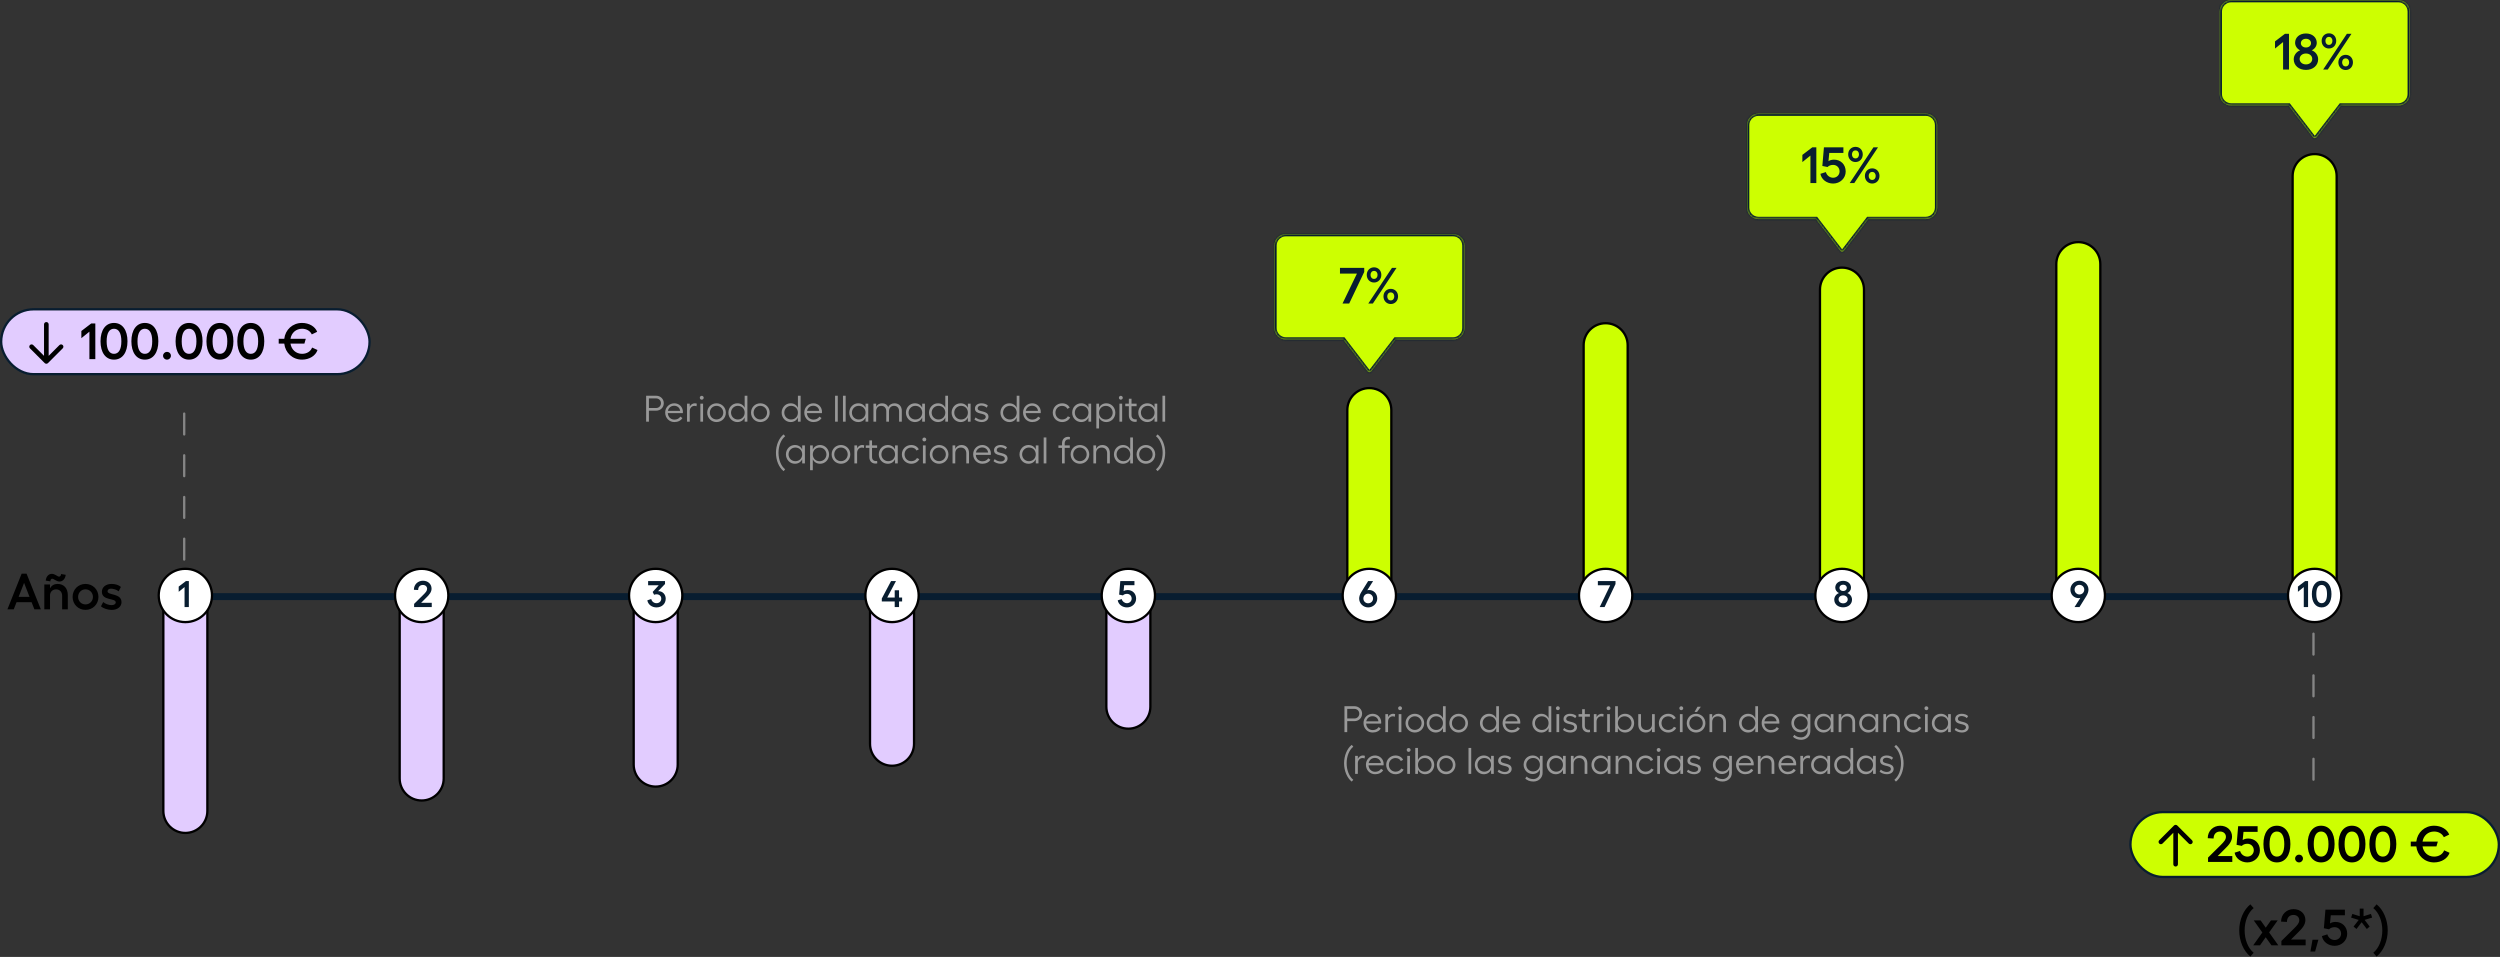
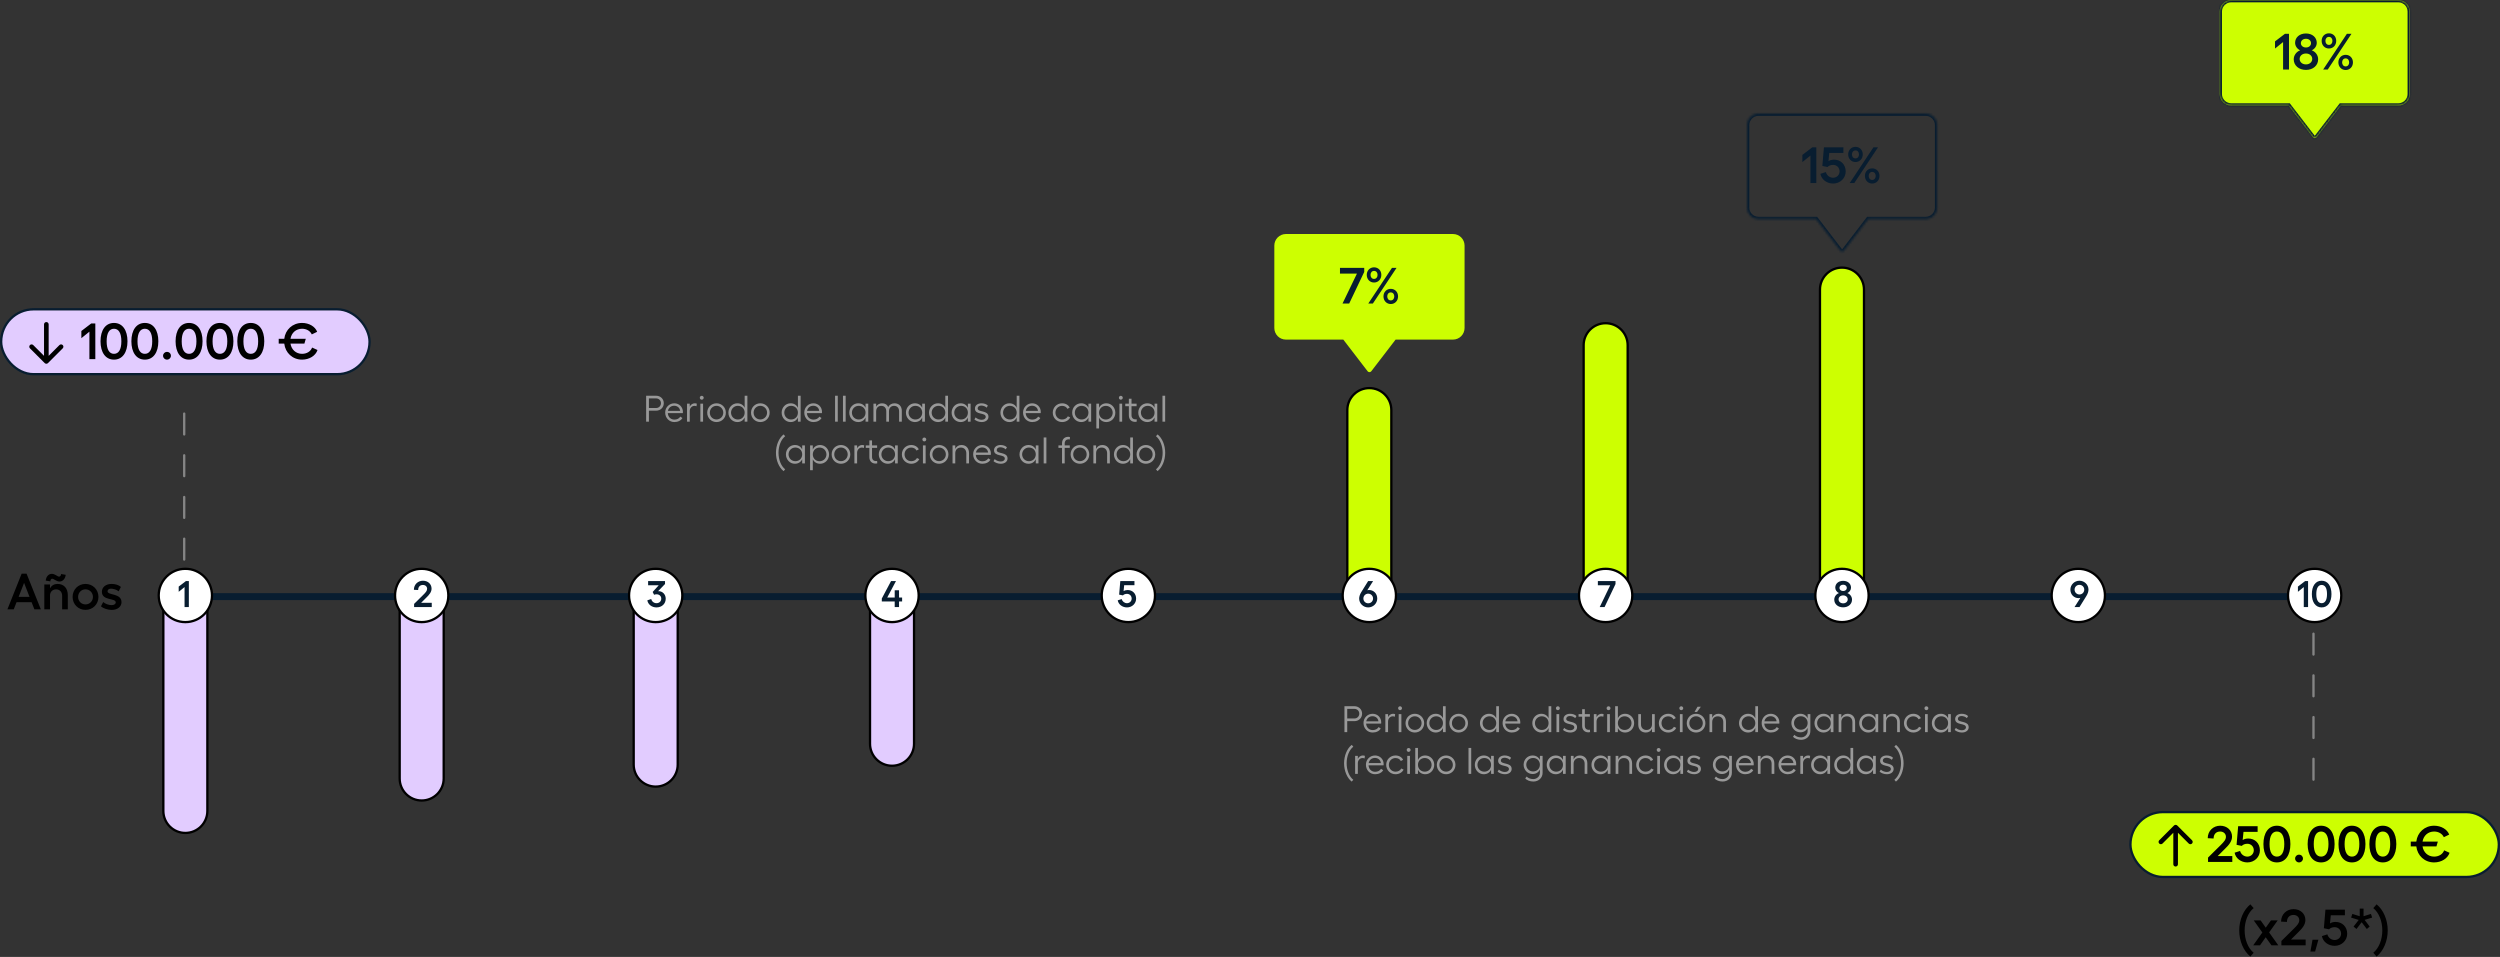
<svg xmlns="http://www.w3.org/2000/svg" width="1079" height="413" viewBox="0 0 1079 413" fill="none">
  <rect x="0" y="0" width="1079" height="413" fill="#333333" stroke="none" />
  <line x1="79.5" y1="241.5" x2="79.5" y2="174.5" stroke="#858585" stroke-linecap="round" stroke-dasharray="9 9" />
  <line x1="998.5" y1="336.5" x2="998.5" y2="269.5" stroke="#858585" stroke-linecap="round" stroke-dasharray="9 9" />
  <path d="M600.5 256.5L581.5 256.5L581.5 177C581.5 171.753 585.753 167.5 591 167.5C596.247 167.5 600.5 171.753 600.5 177L600.5 256.5Z" fill="#CDFF01" stroke="black" />
  <path d="M804.5 256.5L785.5 256.5L785.5 125C785.5 119.753 789.753 115.5 795 115.5C800.247 115.5 804.5 119.753 804.5 125L804.5 256.5Z" fill="#CDFF01" stroke="black" />
-   <path d="M1008.5 256.5L989.5 256.5L989.5 76C989.5 70.753 993.753 66.5 999 66.5C1004.25 66.5 1008.5 70.753 1008.5 76L1008.5 256.5Z" fill="#CDFF01" stroke="black" />
  <path d="M702.5 256.5L683.5 256.5L683.5 149C683.5 143.753 687.753 139.5 693 139.5C698.247 139.5 702.5 143.753 702.5 149L702.5 256.5Z" fill="#CDFF01" stroke="black" />
-   <path d="M906.5 256.5L887.5 256.5L887.5 114C887.5 108.753 891.753 104.5 897 104.5C902.247 104.5 906.5 108.753 906.5 114L906.5 256.5Z" fill="#CDFF01" stroke="black" />
  <path d="M11.47 247.6L17.63 263H14.836L13.648 259.92H7.136L5.926 263H3.198L9.336 247.6H11.47ZM8.038 257.61H12.746L10.392 251.56L8.038 257.61ZM21.586 252.242V253.892C22.268 252.704 23.39 252.022 24.798 252.022C27.57 252.022 29.264 253.87 29.264 256.862V263H26.822V257.17C26.822 255.476 25.788 254.376 24.204 254.376C22.752 254.376 21.74 255.3 21.586 256.752V263H19.122V252.242H21.586ZM19.738 250.592C19.892 248.832 20.992 247.666 22.356 247.666C23.742 247.666 24.798 248.876 25.48 248.876C25.986 248.876 26.338 248.436 26.36 247.754L28.362 248.084C28.186 249.822 27.042 250.988 25.722 250.988C24.27 250.988 23.302 249.778 22.532 249.778C22.048 249.778 21.718 250.24 21.74 250.922L19.738 250.592ZM36.901 252.022C40.047 252.022 42.489 254.442 42.489 257.632C42.489 260.8 40.047 263.22 36.901 263.22C33.755 263.22 31.334 260.8 31.334 257.632C31.334 254.442 33.755 252.022 36.901 252.022ZM33.711 257.632C33.711 259.458 35.096 260.866 36.901 260.866C38.682 260.866 40.112 259.458 40.112 257.632C40.112 255.784 38.682 254.354 36.901 254.354C35.096 254.354 33.711 255.784 33.711 257.632ZM48.241 263.242C46.503 263.242 44.633 262.626 43.577 261.68L44.545 259.832C45.381 260.624 46.965 261.174 48.175 261.174C49.253 261.174 49.957 260.668 49.957 259.986C49.957 258.006 43.973 259.392 43.973 255.41C43.973 253.408 45.689 252.022 48.153 252.022C49.649 252.022 51.211 252.44 52.179 253.32L51.211 255.212C50.353 254.464 48.813 254.068 47.911 254.068C47.009 254.068 46.415 254.508 46.415 255.212C46.415 257.038 52.443 255.916 52.443 259.898C52.443 261.834 50.705 263.242 48.241 263.242Z" fill="black" />
  <path d="M283.177 176.096C284.361 176.096 285.273 175.184 285.273 174.016C285.273 172.848 284.361 171.952 283.177 171.952H280.073V176.096H283.177ZM278.873 182V170.8H283.177C285.065 170.8 286.489 172.192 286.489 174.016C286.489 175.856 285.065 177.248 283.177 177.248H280.073V182H278.873ZM291.046 182.16C288.854 182.16 287.094 180.416 287.094 178.064C287.094 175.824 288.822 174.064 291.046 174.064C293.126 174.064 294.742 175.664 294.742 177.76C294.742 177.904 294.726 178.176 294.71 178.32H288.23C288.342 180 289.51 181.104 291.078 181.104C292.198 181.104 293.158 180.608 293.606 179.808L294.534 180.416C293.942 181.488 292.63 182.16 291.046 182.16ZM288.278 177.328H293.542C293.43 176.064 292.374 175.12 290.982 175.12C289.606 175.12 288.55 175.984 288.278 177.328ZM296.526 182V174.224H297.694V175.52C298.062 174.656 298.974 174.064 299.822 174.064C300.174 174.064 300.526 174.128 300.75 174.224L300.606 175.36C300.366 175.232 300.03 175.168 299.726 175.168C298.686 175.168 297.694 176.064 297.694 177.392V182H296.526ZM302.276 174.224H303.444V182H302.276V174.224ZM302.036 171.664C302.036 171.216 302.404 170.832 302.868 170.832C303.316 170.832 303.716 171.216 303.716 171.664C303.716 172.128 303.316 172.512 302.868 172.512C302.404 172.512 302.036 172.128 302.036 171.664ZM309.251 174.064C311.507 174.064 313.283 175.824 313.283 178.112C313.283 180.4 311.507 182.16 309.251 182.16C306.995 182.16 305.235 180.4 305.235 178.112C305.235 175.824 306.995 174.064 309.251 174.064ZM306.355 178.112C306.355 179.76 307.619 181.04 309.251 181.04C310.851 181.04 312.163 179.76 312.163 178.112C312.163 176.448 310.851 175.152 309.251 175.152C307.619 175.152 306.355 176.448 306.355 178.112ZM318.455 181.056C320.151 181.056 321.399 179.808 321.399 178.096C321.399 176.4 320.151 175.152 318.455 175.152C316.807 175.152 315.511 176.464 315.511 178.096C315.511 179.76 316.807 181.056 318.455 181.056ZM314.375 178.096C314.375 175.84 316.087 174.064 318.231 174.064C319.719 174.064 320.839 174.784 321.399 176.016V170.8H322.567V182H321.399V180.192C320.839 181.424 319.719 182.16 318.231 182.16C316.087 182.16 314.375 180.352 314.375 178.096ZM328.157 174.064C330.413 174.064 332.189 175.824 332.189 178.112C332.189 180.4 330.413 182.16 328.157 182.16C325.901 182.16 324.141 180.4 324.141 178.112C324.141 175.824 325.901 174.064 328.157 174.064ZM325.261 178.112C325.261 179.76 326.525 181.04 328.157 181.04C329.757 181.04 331.069 179.76 331.069 178.112C331.069 176.448 329.757 175.152 328.157 175.152C326.525 175.152 325.261 176.448 325.261 178.112ZM341.439 181.056C343.135 181.056 344.383 179.808 344.383 178.096C344.383 176.4 343.135 175.152 341.439 175.152C339.791 175.152 338.495 176.464 338.495 178.096C338.495 179.76 339.791 181.056 341.439 181.056ZM337.359 178.096C337.359 175.84 339.071 174.064 341.215 174.064C342.703 174.064 343.823 174.784 344.383 176.016V170.8H345.551V182H344.383V180.192C343.823 181.424 342.703 182.16 341.215 182.16C339.071 182.16 337.359 180.352 337.359 178.096ZM351.077 182.16C348.885 182.16 347.125 180.416 347.125 178.064C347.125 175.824 348.853 174.064 351.077 174.064C353.157 174.064 354.773 175.664 354.773 177.76C354.773 177.904 354.757 178.176 354.741 178.32H348.261C348.373 180 349.541 181.104 351.109 181.104C352.229 181.104 353.189 180.608 353.637 179.808L354.565 180.416C353.973 181.488 352.661 182.16 351.077 182.16ZM348.309 177.328H353.573C353.461 176.064 352.405 175.12 351.013 175.12C349.637 175.12 348.581 175.984 348.309 177.328ZM361.585 170.8V182H360.417V170.8H361.585ZM364.991 170.8V182H363.823V170.8H364.991ZM374.739 174.224V182H373.571V180.192C373.011 181.424 371.891 182.16 370.403 182.16C368.259 182.16 366.547 180.352 366.547 178.096C366.547 175.84 368.259 174.064 370.403 174.064C371.891 174.064 373.011 174.784 373.571 176.016V174.224H374.739ZM367.683 178.096C367.683 179.76 368.979 181.056 370.627 181.056C372.323 181.056 373.571 179.808 373.571 178.096C373.571 176.4 372.323 175.152 370.627 175.152C368.979 175.152 367.683 176.464 367.683 178.096ZM389.219 177.344V182H388.051V177.552C388.051 176.064 387.235 175.168 385.875 175.168C384.819 175.168 383.683 175.824 383.683 177.552V182H382.515V177.552C382.515 176.064 381.699 175.168 380.339 175.168C379.315 175.168 378.147 175.792 378.147 177.552V182H376.979V174.224H378.147V175.568C378.691 174.48 379.731 174.064 380.691 174.064C382.003 174.064 382.915 174.624 383.363 175.744C383.811 174.656 384.899 174.064 386.051 174.064C387.971 174.064 389.219 175.296 389.219 177.344ZM399.192 174.224V182H398.024V180.192C397.464 181.424 396.344 182.16 394.856 182.16C392.712 182.16 391 180.352 391 178.096C391 175.84 392.712 174.064 394.856 174.064C396.344 174.064 397.464 174.784 398.024 176.016V174.224H399.192ZM392.136 178.096C392.136 179.76 393.432 181.056 395.08 181.056C396.776 181.056 398.024 179.808 398.024 178.096C398.024 176.4 396.776 175.152 395.08 175.152C393.432 175.152 392.136 176.464 392.136 178.096ZM405.049 181.056C406.745 181.056 407.993 179.808 407.993 178.096C407.993 176.4 406.745 175.152 405.049 175.152C403.401 175.152 402.105 176.464 402.105 178.096C402.105 179.76 403.401 181.056 405.049 181.056ZM400.969 178.096C400.969 175.84 402.681 174.064 404.825 174.064C406.313 174.064 407.433 174.784 407.993 176.016V170.8H409.161V182H407.993V180.192C407.433 181.424 406.313 182.16 404.825 182.16C402.681 182.16 400.969 180.352 400.969 178.096ZM418.911 174.224V182H417.743V180.192C417.183 181.424 416.063 182.16 414.575 182.16C412.431 182.16 410.719 180.352 410.719 178.096C410.719 175.84 412.431 174.064 414.575 174.064C416.063 174.064 417.183 174.784 417.743 176.016V174.224H418.911ZM411.855 178.096C411.855 179.76 413.151 181.056 414.799 181.056C416.495 181.056 417.743 179.808 417.743 178.096C417.743 176.4 416.495 175.152 414.799 175.152C413.151 175.152 411.855 176.464 411.855 178.096ZM423.695 182.16C422.527 182.16 421.295 181.712 420.559 181.04L421.087 180.16C421.695 180.768 422.767 181.184 423.679 181.184C424.751 181.184 425.439 180.64 425.439 179.92C425.439 177.904 420.783 179.232 420.783 176.336C420.783 174.976 421.935 174.064 423.631 174.064C424.687 174.064 425.759 174.416 426.367 175.072L425.823 175.952C425.295 175.376 424.287 175.04 423.535 175.04C422.575 175.04 421.951 175.52 421.951 176.256C421.951 178.096 426.623 176.88 426.623 179.888C426.623 181.2 425.439 182.16 423.695 182.16ZM435.861 181.056C437.557 181.056 438.805 179.808 438.805 178.096C438.805 176.4 437.557 175.152 435.861 175.152C434.213 175.152 432.917 176.464 432.917 178.096C432.917 179.76 434.213 181.056 435.861 181.056ZM431.781 178.096C431.781 175.84 433.493 174.064 435.637 174.064C437.125 174.064 438.245 174.784 438.805 176.016V170.8H439.973V182H438.805V180.192C438.245 181.424 437.125 182.16 435.637 182.16C433.493 182.16 431.781 180.352 431.781 178.096ZM445.499 182.16C443.307 182.16 441.547 180.416 441.547 178.064C441.547 175.824 443.275 174.064 445.499 174.064C447.579 174.064 449.195 175.664 449.195 177.76C449.195 177.904 449.179 178.176 449.163 178.32H442.683C442.795 180 443.963 181.104 445.531 181.104C446.651 181.104 447.611 180.608 448.059 179.808L448.987 180.416C448.395 181.488 447.083 182.16 445.499 182.16ZM442.731 177.328H447.995C447.883 176.064 446.827 175.12 445.435 175.12C444.059 175.12 443.003 175.984 442.731 177.328ZM461.895 180.16C461.287 181.376 459.975 182.16 458.407 182.16C456.151 182.16 454.375 180.4 454.375 178.112C454.375 175.824 456.135 174.064 458.407 174.064C459.895 174.064 461.159 174.8 461.671 175.936L460.679 176.464C460.343 175.68 459.447 175.168 458.407 175.168C456.759 175.168 455.527 176.448 455.527 178.112C455.527 179.76 456.775 181.056 458.407 181.056C459.511 181.056 460.439 180.544 460.887 179.68L461.895 180.16ZM470.942 174.224V182H469.774V180.192C469.214 181.424 468.094 182.16 466.606 182.16C464.462 182.16 462.75 180.352 462.75 178.096C462.75 175.84 464.462 174.064 466.606 174.064C468.094 174.064 469.214 174.784 469.774 176.016V174.224H470.942ZM463.886 178.096C463.886 179.76 465.182 181.056 466.83 181.056C468.526 181.056 469.774 179.808 469.774 178.096C469.774 176.4 468.526 175.152 466.83 175.152C465.182 175.152 463.886 176.464 463.886 178.096ZM477.295 175.168C475.599 175.168 474.351 176.416 474.351 178.128C474.351 179.824 475.599 181.072 477.295 181.072C478.943 181.072 480.239 179.76 480.239 178.128C480.239 176.464 478.943 175.168 477.295 175.168ZM473.183 184.928V174.224H474.351V176.032C474.911 174.8 476.031 174.064 477.519 174.064C479.663 174.064 481.375 175.872 481.375 178.128C481.375 180.384 479.663 182.16 477.519 182.16C476.031 182.16 474.911 181.44 474.351 180.208V184.928H473.183ZM483.151 174.224H484.319V182H483.151V174.224ZM482.911 171.664C482.911 171.216 483.279 170.832 483.743 170.832C484.191 170.832 484.591 171.216 484.591 171.664C484.591 172.128 484.191 172.512 483.743 172.512C483.279 172.512 482.911 172.128 482.911 171.664ZM489.902 182.08C488.334 182.08 487.214 181.072 487.214 179.28V175.312H485.662V174.224H487.214V172.08H488.366V174.224H490.558V175.312H488.366V179.232C488.366 180.368 489.102 181.008 490.046 181.008C490.206 181.008 490.414 180.976 490.558 180.928L490.638 181.952C490.43 182.032 490.158 182.08 489.902 182.08ZM499.473 174.224V182H498.305V180.192C497.745 181.424 496.625 182.16 495.137 182.16C492.993 182.16 491.281 180.352 491.281 178.096C491.281 175.84 492.993 174.064 495.137 174.064C496.625 174.064 497.745 174.784 498.305 176.016V174.224H499.473ZM492.417 178.096C492.417 179.76 493.713 181.056 495.361 181.056C497.057 181.056 498.305 179.808 498.305 178.096C498.305 176.4 497.057 175.152 495.361 175.152C493.713 175.152 492.417 176.464 492.417 178.096ZM502.882 170.8V182H501.714V170.8H502.882ZM338.197 203.344C336.181 201.76 334.901 198.688 334.901 195.424C334.901 192.16 336.181 189.072 338.197 187.488L338.885 188.272C337.109 189.664 336.005 192.464 336.005 195.424C336.005 198.4 337.125 201.184 338.885 202.56L338.197 203.344ZM347.395 192.224V200H346.227V198.192C345.667 199.424 344.547 200.16 343.059 200.16C340.915 200.16 339.203 198.352 339.203 196.096C339.203 193.84 340.915 192.064 343.059 192.064C344.547 192.064 345.667 192.784 346.227 194.016V192.224H347.395ZM340.339 196.096C340.339 197.76 341.635 199.056 343.283 199.056C344.979 199.056 346.227 197.808 346.227 196.096C346.227 194.4 344.979 193.152 343.283 193.152C341.635 193.152 340.339 194.464 340.339 196.096ZM353.748 193.168C352.052 193.168 350.804 194.416 350.804 196.128C350.804 197.824 352.052 199.072 353.748 199.072C355.396 199.072 356.692 197.76 356.692 196.128C356.692 194.464 355.396 193.168 353.748 193.168ZM349.636 202.928V192.224H350.804V194.032C351.364 192.8 352.484 192.064 353.972 192.064C356.116 192.064 357.828 193.872 357.828 196.128C357.828 198.384 356.116 200.16 353.972 200.16C352.484 200.16 351.364 199.44 350.804 198.208V202.928H349.636ZM362.954 192.064C365.21 192.064 366.986 193.824 366.986 196.112C366.986 198.4 365.21 200.16 362.954 200.16C360.698 200.16 358.938 198.4 358.938 196.112C358.938 193.824 360.698 192.064 362.954 192.064ZM360.058 196.112C360.058 197.76 361.322 199.04 362.954 199.04C364.554 199.04 365.866 197.76 365.866 196.112C365.866 194.448 364.554 193.152 362.954 193.152C361.322 193.152 360.058 194.448 360.058 196.112ZM368.761 200V192.224H369.929V193.52C370.297 192.656 371.209 192.064 372.057 192.064C372.409 192.064 372.761 192.128 372.985 192.224L372.841 193.36C372.601 193.232 372.265 193.168 371.961 193.168C370.921 193.168 369.929 194.064 369.929 195.392V200H368.761ZM377.902 200.08C376.334 200.08 375.214 199.072 375.214 197.28V193.312H373.662V192.224H375.214V190.08H376.366V192.224H378.558V193.312H376.366V197.232C376.366 198.368 377.102 199.008 378.046 199.008C378.206 199.008 378.414 198.976 378.558 198.928L378.638 199.952C378.43 200.032 378.158 200.08 377.902 200.08ZM387.473 192.224V200H386.305V198.192C385.745 199.424 384.625 200.16 383.137 200.16C380.993 200.16 379.281 198.352 379.281 196.096C379.281 193.84 380.993 192.064 383.137 192.064C384.625 192.064 385.745 192.784 386.305 194.016V192.224H387.473ZM380.417 196.096C380.417 197.76 381.713 199.056 383.361 199.056C385.057 199.056 386.305 197.808 386.305 196.096C386.305 194.4 385.057 193.152 383.361 193.152C381.713 193.152 380.417 194.464 380.417 196.096ZM396.77 198.16C396.162 199.376 394.85 200.16 393.282 200.16C391.026 200.16 389.25 198.4 389.25 196.112C389.25 193.824 391.01 192.064 393.282 192.064C394.77 192.064 396.034 192.8 396.546 193.936L395.554 194.464C395.218 193.68 394.322 193.168 393.282 193.168C391.634 193.168 390.402 194.448 390.402 196.112C390.402 197.76 391.65 199.056 393.282 199.056C394.386 199.056 395.314 198.544 395.762 197.68L396.77 198.16ZM398.339 192.224H399.507V200H398.339V192.224ZM398.099 189.664C398.099 189.216 398.467 188.832 398.931 188.832C399.379 188.832 399.779 189.216 399.779 189.664C399.779 190.128 399.379 190.512 398.931 190.512C398.467 190.512 398.099 190.128 398.099 189.664ZM405.313 192.064C407.569 192.064 409.345 193.824 409.345 196.112C409.345 198.4 407.569 200.16 405.313 200.16C403.057 200.16 401.297 198.4 401.297 196.112C401.297 193.824 403.057 192.064 405.313 192.064ZM402.417 196.112C402.417 197.76 403.681 199.04 405.313 199.04C406.913 199.04 408.225 197.76 408.225 196.112C408.225 194.448 406.913 193.152 405.313 193.152C403.681 193.152 402.417 194.448 402.417 196.112ZM412.288 192.224V193.744C412.784 192.688 413.728 192.064 414.944 192.064C416.944 192.064 418.224 193.392 418.224 195.52V200H417.056V195.632C417.056 194.144 416.128 193.168 414.704 193.168C413.248 193.168 412.288 194.144 412.288 195.632V200H411.12V192.224H412.288ZM423.968 200.16C421.776 200.16 420.016 198.416 420.016 196.064C420.016 193.824 421.744 192.064 423.968 192.064C426.048 192.064 427.664 193.664 427.664 195.76C427.664 195.904 427.648 196.176 427.632 196.32H421.152C421.264 198 422.432 199.104 424 199.104C425.12 199.104 426.08 198.608 426.528 197.808L427.456 198.416C426.864 199.488 425.552 200.16 423.968 200.16ZM421.2 195.328H426.464C426.352 194.064 425.296 193.12 423.904 193.12C422.528 193.12 421.472 193.984 421.2 195.328ZM431.93 200.16C430.762 200.16 429.53 199.712 428.794 199.04L429.322 198.16C429.93 198.768 431.002 199.184 431.914 199.184C432.986 199.184 433.674 198.64 433.674 197.92C433.674 195.904 429.018 197.232 429.018 194.336C429.018 192.976 430.17 192.064 431.866 192.064C432.922 192.064 433.994 192.416 434.602 193.072L434.058 193.952C433.53 193.376 432.522 193.04 431.77 193.04C430.81 193.04 430.186 193.52 430.186 194.256C430.186 196.096 434.858 194.88 434.858 197.888C434.858 199.2 433.674 200.16 431.93 200.16ZM448.207 192.224V200H447.039V198.192C446.479 199.424 445.359 200.16 443.871 200.16C441.727 200.16 440.015 198.352 440.015 196.096C440.015 193.84 441.727 192.064 443.871 192.064C445.359 192.064 446.479 192.784 447.039 194.016V192.224H448.207ZM441.151 196.096C441.151 197.76 442.447 199.056 444.095 199.056C445.791 199.056 447.039 197.808 447.039 196.096C447.039 194.4 445.791 193.152 444.095 193.152C442.447 193.152 441.151 194.464 441.151 196.096ZM451.616 188.8V200H450.448V188.8H451.616ZM458.37 191.344C458.37 189.552 459.49 188.528 461.058 188.528C461.314 188.528 461.586 188.576 461.794 188.656L461.714 189.68C461.57 189.632 461.362 189.6 461.202 189.6C460.258 189.6 459.522 190.256 459.522 191.376V192.224H461.714V193.312H459.522V200H458.37V193.312H456.818V192.224H458.37V191.344ZM466.094 192.064C468.35 192.064 470.126 193.824 470.126 196.112C470.126 198.4 468.35 200.16 466.094 200.16C463.838 200.16 462.078 198.4 462.078 196.112C462.078 193.824 463.838 192.064 466.094 192.064ZM463.198 196.112C463.198 197.76 464.462 199.04 466.094 199.04C467.694 199.04 469.006 197.76 469.006 196.112C469.006 194.448 467.694 193.152 466.094 193.152C464.462 193.152 463.198 194.448 463.198 196.112ZM473.069 192.224V193.744C473.565 192.688 474.509 192.064 475.725 192.064C477.725 192.064 479.005 193.392 479.005 195.52V200H477.837V195.632C477.837 194.144 476.909 193.168 475.485 193.168C474.029 193.168 473.069 194.144 473.069 195.632V200H471.901V192.224H473.069ZM484.861 199.056C486.557 199.056 487.805 197.808 487.805 196.096C487.805 194.4 486.557 193.152 484.861 193.152C483.213 193.152 481.917 194.464 481.917 196.096C481.917 197.76 483.213 199.056 484.861 199.056ZM480.781 196.096C480.781 193.84 482.493 192.064 484.637 192.064C486.125 192.064 487.245 192.784 487.805 194.016V188.8H488.973V200H487.805V198.192C487.245 199.424 486.125 200.16 484.637 200.16C482.493 200.16 480.781 198.352 480.781 196.096ZM494.563 192.064C496.819 192.064 498.595 193.824 498.595 196.112C498.595 198.4 496.819 200.16 494.563 200.16C492.307 200.16 490.547 198.4 490.547 196.112C490.547 193.824 492.307 192.064 494.563 192.064ZM491.667 196.112C491.667 197.76 492.931 199.04 494.563 199.04C496.163 199.04 497.475 197.76 497.475 196.112C497.475 194.448 496.163 193.152 494.563 193.152C492.931 193.152 491.667 194.448 491.667 196.112ZM498.914 202.56C500.674 201.184 501.794 198.4 501.794 195.424C501.794 192.464 500.69 189.664 498.914 188.272L499.602 187.488C501.618 189.072 502.898 192.16 502.898 195.424C502.898 198.688 501.618 201.76 499.602 203.344L498.914 202.56Z" fill="#999999" />
  <path d="M584.568 310.096C585.752 310.096 586.664 309.184 586.664 308.016C586.664 306.848 585.752 305.952 584.568 305.952H581.464V310.096H584.568ZM580.264 316V304.8H584.568C586.456 304.8 587.88 306.192 587.88 308.016C587.88 309.856 586.456 311.248 584.568 311.248H581.464V316H580.264ZM592.437 316.16C590.245 316.16 588.485 314.416 588.485 312.064C588.485 309.824 590.213 308.064 592.437 308.064C594.517 308.064 596.133 309.664 596.133 311.76C596.133 311.904 596.117 312.176 596.101 312.32H589.621C589.733 314 590.901 315.104 592.469 315.104C593.589 315.104 594.549 314.608 594.997 313.808L595.925 314.416C595.333 315.488 594.021 316.16 592.437 316.16ZM589.669 311.328H594.933C594.821 310.064 593.765 309.12 592.373 309.12C590.997 309.12 589.941 309.984 589.669 311.328ZM597.917 316V308.224H599.085V309.52C599.453 308.656 600.365 308.064 601.213 308.064C601.565 308.064 601.917 308.128 602.141 308.224L601.997 309.36C601.757 309.232 601.421 309.168 601.117 309.168C600.077 309.168 599.085 310.064 599.085 311.392V316H597.917ZM603.667 308.224H604.835V316H603.667V308.224ZM603.427 305.664C603.427 305.216 603.795 304.832 604.259 304.832C604.707 304.832 605.107 305.216 605.107 305.664C605.107 306.128 604.707 306.512 604.259 306.512C603.795 306.512 603.427 306.128 603.427 305.664ZM610.641 308.064C612.897 308.064 614.673 309.824 614.673 312.112C614.673 314.4 612.897 316.16 610.641 316.16C608.385 316.16 606.625 314.4 606.625 312.112C606.625 309.824 608.385 308.064 610.641 308.064ZM607.745 312.112C607.745 313.76 609.009 315.04 610.641 315.04C612.241 315.04 613.553 313.76 613.553 312.112C613.553 310.448 612.241 309.152 610.641 309.152C609.009 309.152 607.745 310.448 607.745 312.112ZM619.845 315.056C621.541 315.056 622.789 313.808 622.789 312.096C622.789 310.4 621.541 309.152 619.845 309.152C618.197 309.152 616.901 310.464 616.901 312.096C616.901 313.76 618.197 315.056 619.845 315.056ZM615.765 312.096C615.765 309.84 617.477 308.064 619.621 308.064C621.109 308.064 622.229 308.784 622.789 310.016V304.8H623.957V316H622.789V314.192C622.229 315.424 621.109 316.16 619.621 316.16C617.477 316.16 615.765 314.352 615.765 312.096ZM629.547 308.064C631.803 308.064 633.579 309.824 633.579 312.112C633.579 314.4 631.803 316.16 629.547 316.16C627.291 316.16 625.531 314.4 625.531 312.112C625.531 309.824 627.291 308.064 629.547 308.064ZM626.651 312.112C626.651 313.76 627.915 315.04 629.547 315.04C631.147 315.04 632.459 313.76 632.459 312.112C632.459 310.448 631.147 309.152 629.547 309.152C627.915 309.152 626.651 310.448 626.651 312.112ZM642.83 315.056C644.526 315.056 645.774 313.808 645.774 312.096C645.774 310.4 644.526 309.152 642.83 309.152C641.182 309.152 639.886 310.464 639.886 312.096C639.886 313.76 641.182 315.056 642.83 315.056ZM638.75 312.096C638.75 309.84 640.462 308.064 642.606 308.064C644.094 308.064 645.214 308.784 645.774 310.016V304.8H646.942V316H645.774V314.192C645.214 315.424 644.094 316.16 642.606 316.16C640.462 316.16 638.75 314.352 638.75 312.096ZM652.468 316.16C650.276 316.16 648.516 314.416 648.516 312.064C648.516 309.824 650.244 308.064 652.468 308.064C654.548 308.064 656.164 309.664 656.164 311.76C656.164 311.904 656.148 312.176 656.132 312.32H649.652C649.764 314 650.932 315.104 652.5 315.104C653.62 315.104 654.58 314.608 655.028 313.808L655.956 314.416C655.364 315.488 654.052 316.16 652.468 316.16ZM649.7 311.328H654.964C654.852 310.064 653.796 309.12 652.404 309.12C651.028 309.12 649.972 309.984 649.7 311.328ZM665.424 315.056C667.12 315.056 668.368 313.808 668.368 312.096C668.368 310.4 667.12 309.152 665.424 309.152C663.776 309.152 662.48 310.464 662.48 312.096C662.48 313.76 663.776 315.056 665.424 315.056ZM661.344 312.096C661.344 309.84 663.056 308.064 665.2 308.064C666.688 308.064 667.808 308.784 668.368 310.016V304.8H669.536V316H668.368V314.192C667.808 315.424 666.688 316.16 665.2 316.16C663.056 316.16 661.344 314.352 661.344 312.096ZM671.776 308.224H672.944V316H671.776V308.224ZM671.536 305.664C671.536 305.216 671.904 304.832 672.368 304.832C672.816 304.832 673.216 305.216 673.216 305.664C673.216 306.128 672.816 306.512 672.368 306.512C671.904 306.512 671.536 306.128 671.536 305.664ZM677.727 316.16C676.559 316.16 675.327 315.712 674.59 315.04L675.118 314.16C675.727 314.768 676.799 315.184 677.711 315.184C678.783 315.184 679.471 314.64 679.471 313.92C679.471 311.904 674.815 313.232 674.815 310.336C674.815 308.976 675.967 308.064 677.663 308.064C678.719 308.064 679.791 308.416 680.399 309.072L679.855 309.952C679.327 309.376 678.319 309.04 677.567 309.04C676.607 309.04 675.983 309.52 675.983 310.256C675.983 312.096 680.655 310.88 680.655 313.888C680.655 315.2 679.471 316.16 677.727 316.16ZM685.542 316.08C683.974 316.08 682.854 315.072 682.854 313.28V309.312H681.302V308.224H682.854V306.08H684.006V308.224H686.198V309.312H684.006V313.232C684.006 314.368 684.742 315.008 685.686 315.008C685.846 315.008 686.054 314.976 686.198 314.928L686.278 315.952C686.07 316.032 685.798 316.08 685.542 316.08ZM687.901 316V308.224H689.069V309.52C689.437 308.656 690.349 308.064 691.197 308.064C691.549 308.064 691.901 308.128 692.125 308.224L691.981 309.36C691.741 309.232 691.405 309.168 691.101 309.168C690.061 309.168 689.069 310.064 689.069 311.392V316H687.901ZM693.651 308.224H694.819V316H693.651V308.224ZM693.411 305.664C693.411 305.216 693.779 304.832 694.243 304.832C694.691 304.832 695.091 305.216 695.091 305.664C695.091 306.128 694.691 306.512 694.243 306.512C693.779 306.512 693.411 306.128 693.411 305.664ZM701.216 315.056C702.864 315.056 704.16 313.76 704.16 312.096C704.16 310.464 702.864 309.152 701.216 309.152C699.52 309.152 698.272 310.4 698.272 312.096C698.272 313.808 699.52 315.056 701.216 315.056ZM697.104 316V304.8H698.272V310.016C698.832 308.784 699.952 308.064 701.44 308.064C703.584 308.064 705.296 309.84 705.296 312.096C705.296 314.352 703.584 316.16 701.44 316.16C699.952 316.16 698.832 315.424 698.272 314.192V316H697.104ZM713.009 316V314.48C712.513 315.536 711.585 316.16 710.353 316.16C708.353 316.16 707.073 314.832 707.073 312.704V308.224H708.241V312.592C708.241 314.08 709.169 315.056 710.593 315.056C712.049 315.056 713.009 314.08 713.009 312.592L713.025 308.224H714.193V316H713.009ZM723.473 314.16C722.865 315.376 721.553 316.16 719.985 316.16C717.729 316.16 715.953 314.4 715.953 312.112C715.953 309.824 717.713 308.064 719.985 308.064C721.473 308.064 722.737 308.8 723.249 309.936L722.257 310.464C721.921 309.68 721.025 309.168 719.985 309.168C718.337 309.168 717.105 310.448 717.105 312.112C717.105 313.76 718.353 315.056 719.985 315.056C721.089 315.056 722.017 314.544 722.465 313.68L723.473 314.16ZM725.042 308.224H726.21V316H725.042V308.224ZM724.802 305.664C724.802 305.216 725.17 304.832 725.634 304.832C726.082 304.832 726.482 305.216 726.482 305.664C726.482 306.128 726.082 306.512 725.634 306.512C725.17 306.512 724.802 306.128 724.802 305.664ZM732.016 308.064C734.272 308.064 736.048 309.824 736.048 312.112C736.048 314.4 734.272 316.16 732.016 316.16C729.76 316.16 728 314.4 728 312.112C728 309.824 729.76 308.064 732.016 308.064ZM729.12 312.112C729.12 313.76 730.384 315.04 732.016 315.04C733.616 315.04 734.928 313.76 734.928 312.112C734.928 310.448 733.616 309.152 732.016 309.152C730.384 309.152 729.12 310.448 729.12 312.112ZM731.36 307.28L732.656 305.024H734.096L732.448 307.28H731.36ZM738.991 308.224V309.744C739.487 308.688 740.431 308.064 741.647 308.064C743.647 308.064 744.927 309.392 744.927 311.52V316H743.759V311.632C743.759 310.144 742.831 309.168 741.407 309.168C739.951 309.168 738.991 310.144 738.991 311.632V316H737.823V308.224H738.991ZM754.642 315.056C756.338 315.056 757.586 313.808 757.586 312.096C757.586 310.4 756.338 309.152 754.642 309.152C752.994 309.152 751.698 310.464 751.698 312.096C751.698 313.76 752.994 315.056 754.642 315.056ZM750.562 312.096C750.562 309.84 752.274 308.064 754.418 308.064C755.906 308.064 757.026 308.784 757.586 310.016V304.8H758.754V316H757.586V314.192C757.026 315.424 755.906 316.16 754.418 316.16C752.274 316.16 750.562 314.352 750.562 312.096ZM764.28 316.16C762.088 316.16 760.328 314.416 760.328 312.064C760.328 309.824 762.056 308.064 764.28 308.064C766.36 308.064 767.976 309.664 767.976 311.76C767.976 311.904 767.96 312.176 767.944 312.32H761.464C761.576 314 762.744 315.104 764.312 315.104C765.432 315.104 766.392 314.608 766.84 313.808L767.768 314.416C767.176 315.488 765.864 316.16 764.28 316.16ZM761.512 311.328H766.776C766.664 310.064 765.608 309.12 764.216 309.12C762.84 309.12 761.784 309.984 761.512 311.328ZM777.364 319.312C775.94 319.312 774.516 318.784 773.86 317.936L774.484 317.152C775.06 317.84 776.148 318.256 777.364 318.256C778.884 318.256 780.18 317.056 780.18 315.552V314.112C779.62 315.344 778.5 316.064 777.012 316.064C774.868 316.064 773.156 314.272 773.156 312.048C773.156 309.808 774.868 308.064 777.012 308.064C778.5 308.064 779.62 308.784 780.18 310V308.224H781.348V315.552C781.348 317.712 779.62 319.312 777.364 319.312ZM774.292 312.048C774.292 313.68 775.588 314.96 777.236 314.96C778.932 314.96 780.18 313.728 780.18 312.048C780.18 310.368 778.932 309.136 777.236 309.136C775.588 309.136 774.292 310.432 774.292 312.048ZM791.317 308.224V316H790.149V314.192C789.589 315.424 788.469 316.16 786.981 316.16C784.837 316.16 783.125 314.352 783.125 312.096C783.125 309.84 784.837 308.064 786.981 308.064C788.469 308.064 789.589 308.784 790.149 310.016V308.224H791.317ZM784.261 312.096C784.261 313.76 785.557 315.056 787.205 315.056C788.901 315.056 790.149 313.808 790.149 312.096C790.149 310.4 788.901 309.152 787.205 309.152C785.557 309.152 784.261 310.464 784.261 312.096ZM794.726 308.224V309.744C795.222 308.688 796.166 308.064 797.382 308.064C799.382 308.064 800.661 309.392 800.661 311.52V316H799.494V311.632C799.494 310.144 798.566 309.168 797.141 309.168C795.686 309.168 794.726 310.144 794.726 311.632V316H793.558V308.224H794.726ZM810.629 308.224V316H809.461V314.192C808.901 315.424 807.781 316.16 806.293 316.16C804.149 316.16 802.437 314.352 802.437 312.096C802.437 309.84 804.149 308.064 806.293 308.064C807.781 308.064 808.901 308.784 809.461 310.016V308.224H810.629ZM803.573 312.096C803.573 313.76 804.869 315.056 806.517 315.056C808.213 315.056 809.461 313.808 809.461 312.096C809.461 310.4 808.213 309.152 806.517 309.152C804.869 309.152 803.573 310.464 803.573 312.096ZM814.038 308.224V309.744C814.534 308.688 815.478 308.064 816.694 308.064C818.694 308.064 819.974 309.392 819.974 311.52V316H818.806V311.632C818.806 310.144 817.878 309.168 816.454 309.168C814.998 309.168 814.038 310.144 814.038 311.632V316H812.87V308.224H814.038ZM829.27 314.16C828.662 315.376 827.35 316.16 825.782 316.16C823.526 316.16 821.75 314.4 821.75 312.112C821.75 309.824 823.51 308.064 825.782 308.064C827.27 308.064 828.534 308.8 829.046 309.936L828.054 310.464C827.718 309.68 826.822 309.168 825.782 309.168C824.134 309.168 822.902 310.448 822.902 312.112C822.902 313.76 824.15 315.056 825.782 315.056C826.886 315.056 827.814 314.544 828.262 313.68L829.27 314.16ZM830.839 308.224H832.007V316H830.839V308.224ZM830.599 305.664C830.599 305.216 830.967 304.832 831.431 304.832C831.879 304.832 832.279 305.216 832.279 305.664C832.279 306.128 831.879 306.512 831.431 306.512C830.967 306.512 830.599 306.128 830.599 305.664ZM841.973 308.224V316H840.805V314.192C840.245 315.424 839.125 316.16 837.637 316.16C835.493 316.16 833.781 314.352 833.781 312.096C833.781 309.84 835.493 308.064 837.637 308.064C839.125 308.064 840.245 308.784 840.805 310.016V308.224H841.973ZM834.917 312.096C834.917 313.76 836.213 315.056 837.861 315.056C839.557 315.056 840.805 313.808 840.805 312.096C840.805 310.4 839.557 309.152 837.861 309.152C836.213 309.152 834.917 310.464 834.917 312.096ZM846.758 316.16C845.59 316.16 844.358 315.712 843.622 315.04L844.15 314.16C844.758 314.768 845.83 315.184 846.742 315.184C847.814 315.184 848.502 314.64 848.502 313.92C848.502 311.904 843.846 313.232 843.846 310.336C843.846 308.976 844.998 308.064 846.694 308.064C847.75 308.064 848.822 308.416 849.43 309.072L848.886 309.952C848.358 309.376 847.35 309.04 846.598 309.04C845.638 309.04 845.014 309.52 845.014 310.256C845.014 312.096 849.686 310.88 849.686 313.888C849.686 315.2 848.502 316.16 846.758 316.16ZM583.4 337.344C581.384 335.76 580.104 332.688 580.104 329.424C580.104 326.16 581.384 323.072 583.4 321.488L584.088 322.272C582.312 323.664 581.208 326.464 581.208 329.424C581.208 332.4 582.328 335.184 584.088 336.56L583.4 337.344ZM584.87 334V326.224H586.038V327.52C586.406 326.656 587.318 326.064 588.166 326.064C588.518 326.064 588.87 326.128 589.094 326.224L588.95 327.36C588.71 327.232 588.374 327.168 588.07 327.168C587.03 327.168 586.038 328.064 586.038 329.392V334H584.87ZM593.483 334.16C591.291 334.16 589.531 332.416 589.531 330.064C589.531 327.824 591.259 326.064 593.483 326.064C595.563 326.064 597.179 327.664 597.179 329.76C597.179 329.904 597.163 330.176 597.147 330.32H590.667C590.779 332 591.947 333.104 593.515 333.104C594.635 333.104 595.595 332.608 596.043 331.808L596.971 332.416C596.379 333.488 595.067 334.16 593.483 334.16ZM590.715 329.328H595.979C595.867 328.064 594.811 327.12 593.419 327.12C592.043 327.12 590.987 327.984 590.715 329.328ZM605.801 332.16C605.193 333.376 603.881 334.16 602.313 334.16C600.057 334.16 598.281 332.4 598.281 330.112C598.281 327.824 600.041 326.064 602.313 326.064C603.801 326.064 605.065 326.8 605.577 327.936L604.585 328.464C604.249 327.68 603.353 327.168 602.313 327.168C600.665 327.168 599.433 328.448 599.433 330.112C599.433 331.76 600.681 333.056 602.313 333.056C603.417 333.056 604.345 332.544 604.793 331.68L605.801 332.16ZM607.37 326.224H608.538V334H607.37V326.224ZM607.13 323.664C607.13 323.216 607.498 322.832 607.962 322.832C608.41 322.832 608.81 323.216 608.81 323.664C608.81 324.128 608.41 324.512 607.962 324.512C607.498 324.512 607.13 324.128 607.13 323.664ZM614.935 333.056C616.583 333.056 617.879 331.76 617.879 330.096C617.879 328.464 616.583 327.152 614.935 327.152C613.239 327.152 611.991 328.4 611.991 330.096C611.991 331.808 613.239 333.056 614.935 333.056ZM610.823 334V322.8H611.991V328.016C612.551 326.784 613.671 326.064 615.159 326.064C617.303 326.064 619.015 327.84 619.015 330.096C619.015 332.352 617.303 334.16 615.159 334.16C613.671 334.16 612.551 333.424 611.991 332.192V334H610.823ZM624.141 326.064C626.397 326.064 628.173 327.824 628.173 330.112C628.173 332.4 626.397 334.16 624.141 334.16C621.885 334.16 620.125 332.4 620.125 330.112C620.125 327.824 621.885 326.064 624.141 326.064ZM621.245 330.112C621.245 331.76 622.509 333.04 624.141 333.04C625.741 333.04 627.053 331.76 627.053 330.112C627.053 328.448 625.741 327.152 624.141 327.152C622.509 327.152 621.245 328.448 621.245 330.112ZM634.976 322.8V334H633.808V322.8H634.976ZM644.723 326.224V334H643.555V332.192C642.995 333.424 641.875 334.16 640.387 334.16C638.243 334.16 636.531 332.352 636.531 330.096C636.531 327.84 638.243 326.064 640.387 326.064C641.875 326.064 642.995 326.784 643.555 328.016V326.224H644.723ZM637.667 330.096C637.667 331.76 638.963 333.056 640.611 333.056C642.307 333.056 643.555 331.808 643.555 330.096C643.555 328.4 642.307 327.152 640.611 327.152C638.963 327.152 637.667 328.464 637.667 330.096ZM649.508 334.16C648.34 334.16 647.108 333.712 646.372 333.04L646.9 332.16C647.508 332.768 648.58 333.184 649.492 333.184C650.564 333.184 651.252 332.64 651.252 331.92C651.252 329.904 646.596 331.232 646.596 328.336C646.596 326.976 647.748 326.064 649.444 326.064C650.5 326.064 651.572 326.416 652.18 327.072L651.636 327.952C651.108 327.376 650.1 327.04 649.348 327.04C648.388 327.04 647.764 327.52 647.764 328.256C647.764 330.096 652.436 328.88 652.436 331.888C652.436 333.2 651.252 334.16 649.508 334.16ZM661.802 337.312C660.378 337.312 658.954 336.784 658.298 335.936L658.922 335.152C659.498 335.84 660.586 336.256 661.802 336.256C663.322 336.256 664.618 335.056 664.618 333.552V332.112C664.058 333.344 662.938 334.064 661.45 334.064C659.306 334.064 657.594 332.272 657.594 330.048C657.594 327.808 659.306 326.064 661.45 326.064C662.938 326.064 664.058 326.784 664.618 328V326.224H665.786V333.552C665.786 335.712 664.058 337.312 661.802 337.312ZM658.73 330.048C658.73 331.68 660.026 332.96 661.674 332.96C663.37 332.96 664.618 331.728 664.618 330.048C664.618 328.368 663.37 327.136 661.674 327.136C660.026 327.136 658.73 328.432 658.73 330.048ZM675.754 326.224V334H674.586V332.192C674.026 333.424 672.906 334.16 671.418 334.16C669.274 334.16 667.562 332.352 667.562 330.096C667.562 327.84 669.274 326.064 671.418 326.064C672.906 326.064 674.026 326.784 674.586 328.016V326.224H675.754ZM668.698 330.096C668.698 331.76 669.994 333.056 671.642 333.056C673.338 333.056 674.586 331.808 674.586 330.096C674.586 328.4 673.338 327.152 671.642 327.152C669.994 327.152 668.698 328.464 668.698 330.096ZM679.163 326.224V327.744C679.659 326.688 680.603 326.064 681.819 326.064C683.819 326.064 685.099 327.392 685.099 329.52V334H683.931V329.632C683.931 328.144 683.003 327.168 681.579 327.168C680.123 327.168 679.163 328.144 679.163 329.632V334H677.995V326.224H679.163ZM695.067 326.224V334H693.899V332.192C693.339 333.424 692.219 334.16 690.731 334.16C688.587 334.16 686.875 332.352 686.875 330.096C686.875 327.84 688.587 326.064 690.731 326.064C692.219 326.064 693.339 326.784 693.899 328.016V326.224H695.067ZM688.011 330.096C688.011 331.76 689.307 333.056 690.955 333.056C692.651 333.056 693.899 331.808 693.899 330.096C693.899 328.4 692.651 327.152 690.955 327.152C689.307 327.152 688.011 328.464 688.011 330.096ZM698.476 326.224V327.744C698.972 326.688 699.916 326.064 701.132 326.064C703.132 326.064 704.411 327.392 704.411 329.52V334H703.244V329.632C703.244 328.144 702.316 327.168 700.891 327.168C699.436 327.168 698.476 328.144 698.476 329.632V334H697.308V326.224H698.476ZM713.707 332.16C713.099 333.376 711.787 334.16 710.219 334.16C707.963 334.16 706.187 332.4 706.187 330.112C706.187 327.824 707.947 326.064 710.219 326.064C711.707 326.064 712.971 326.8 713.483 327.936L712.491 328.464C712.155 327.68 711.259 327.168 710.219 327.168C708.571 327.168 707.339 328.448 707.339 330.112C707.339 331.76 708.587 333.056 710.219 333.056C711.323 333.056 712.251 332.544 712.699 331.68L713.707 332.16ZM715.276 326.224H716.444V334H715.276V326.224ZM715.036 323.664C715.036 323.216 715.404 322.832 715.868 322.832C716.316 322.832 716.716 323.216 716.716 323.664C716.716 324.128 716.316 324.512 715.868 324.512C715.404 324.512 715.036 324.128 715.036 323.664ZM726.411 326.224V334H725.243V332.192C724.683 333.424 723.563 334.16 722.075 334.16C719.931 334.16 718.219 332.352 718.219 330.096C718.219 327.84 719.931 326.064 722.075 326.064C723.563 326.064 724.683 326.784 725.243 328.016V326.224H726.411ZM719.355 330.096C719.355 331.76 720.651 333.056 722.299 333.056C723.995 333.056 725.243 331.808 725.243 330.096C725.243 328.4 723.995 327.152 722.299 327.152C720.651 327.152 719.355 328.464 719.355 330.096ZM731.195 334.16C730.027 334.16 728.795 333.712 728.059 333.04L728.587 332.16C729.195 332.768 730.267 333.184 731.179 333.184C732.251 333.184 732.939 332.64 732.939 331.92C732.939 329.904 728.283 331.232 728.283 328.336C728.283 326.976 729.435 326.064 731.131 326.064C732.187 326.064 733.259 326.416 733.867 327.072L733.323 327.952C732.795 327.376 731.787 327.04 731.035 327.04C730.075 327.04 729.451 327.52 729.451 328.256C729.451 330.096 734.123 328.88 734.123 331.888C734.123 333.2 732.939 334.16 731.195 334.16ZM743.489 337.312C742.065 337.312 740.641 336.784 739.985 335.936L740.609 335.152C741.185 335.84 742.273 336.256 743.489 336.256C745.009 336.256 746.305 335.056 746.305 333.552V332.112C745.745 333.344 744.625 334.064 743.137 334.064C740.993 334.064 739.281 332.272 739.281 330.048C739.281 327.808 740.993 326.064 743.137 326.064C744.625 326.064 745.745 326.784 746.305 328V326.224H747.473V333.552C747.473 335.712 745.745 337.312 743.489 337.312ZM740.417 330.048C740.417 331.68 741.713 332.96 743.361 332.96C745.057 332.96 746.305 331.728 746.305 330.048C746.305 328.368 745.057 327.136 743.361 327.136C741.713 327.136 740.417 328.432 740.417 330.048ZM753.218 334.16C751.026 334.16 749.266 332.416 749.266 330.064C749.266 327.824 750.994 326.064 753.218 326.064C755.298 326.064 756.914 327.664 756.914 329.76C756.914 329.904 756.898 330.176 756.882 330.32H750.402C750.514 332 751.682 333.104 753.25 333.104C754.37 333.104 755.33 332.608 755.778 331.808L756.706 332.416C756.114 333.488 754.802 334.16 753.218 334.16ZM750.45 329.328H755.714C755.602 328.064 754.546 327.12 753.154 327.12C751.778 327.12 750.722 327.984 750.45 329.328ZM759.866 326.224V327.744C760.362 326.688 761.306 326.064 762.522 326.064C764.522 326.064 765.802 327.392 765.802 329.52V334H764.634V329.632C764.634 328.144 763.706 327.168 762.282 327.168C760.826 327.168 759.866 328.144 759.866 329.632V334H758.698V326.224H759.866ZM771.546 334.16C769.354 334.16 767.594 332.416 767.594 330.064C767.594 327.824 769.322 326.064 771.546 326.064C773.626 326.064 775.242 327.664 775.242 329.76C775.242 329.904 775.226 330.176 775.21 330.32H768.73C768.842 332 770.01 333.104 771.578 333.104C772.698 333.104 773.658 332.608 774.106 331.808L775.034 332.416C774.442 333.488 773.13 334.16 771.546 334.16ZM768.778 329.328H774.042C773.93 328.064 772.874 327.12 771.482 327.12C770.106 327.12 769.05 327.984 768.778 329.328ZM777.026 334V326.224H778.194V327.52C778.562 326.656 779.474 326.064 780.322 326.064C780.674 326.064 781.026 326.128 781.25 326.224L781.106 327.36C780.866 327.232 780.53 327.168 780.226 327.168C779.186 327.168 778.194 328.064 778.194 329.392V334H777.026ZM789.864 326.224V334H788.696V332.192C788.136 333.424 787.016 334.16 785.528 334.16C783.384 334.16 781.672 332.352 781.672 330.096C781.672 327.84 783.384 326.064 785.528 326.064C787.016 326.064 788.136 326.784 788.696 328.016V326.224H789.864ZM782.808 330.096C782.808 331.76 784.104 333.056 785.752 333.056C787.448 333.056 788.696 331.808 788.696 330.096C788.696 328.4 787.448 327.152 785.752 327.152C784.104 327.152 782.808 328.464 782.808 330.096ZM795.72 333.056C797.416 333.056 798.664 331.808 798.664 330.096C798.664 328.4 797.416 327.152 795.72 327.152C794.072 327.152 792.776 328.464 792.776 330.096C792.776 331.76 794.072 333.056 795.72 333.056ZM791.64 330.096C791.64 327.84 793.352 326.064 795.496 326.064C796.984 326.064 798.104 326.784 798.664 328.016V322.8H799.832V334H798.664V332.192C798.104 333.424 796.984 334.16 795.496 334.16C793.352 334.16 791.64 332.352 791.64 330.096ZM809.582 326.224V334H808.414V332.192C807.854 333.424 806.734 334.16 805.246 334.16C803.102 334.16 801.39 332.352 801.39 330.096C801.39 327.84 803.102 326.064 805.246 326.064C806.734 326.064 807.854 326.784 808.414 328.016V326.224H809.582ZM802.526 330.096C802.526 331.76 803.822 333.056 805.47 333.056C807.166 333.056 808.414 331.808 808.414 330.096C808.414 328.4 807.166 327.152 805.47 327.152C803.822 327.152 802.526 328.464 802.526 330.096ZM814.367 334.16C813.199 334.16 811.967 333.712 811.231 333.04L811.759 332.16C812.367 332.768 813.439 333.184 814.351 333.184C815.423 333.184 816.111 332.64 816.111 331.92C816.111 329.904 811.455 331.232 811.455 328.336C811.455 326.976 812.607 326.064 814.303 326.064C815.359 326.064 816.431 326.416 817.039 327.072L816.495 327.952C815.967 327.376 814.959 327.04 814.207 327.04C813.247 327.04 812.623 327.52 812.623 328.256C812.623 330.096 817.295 328.88 817.295 331.888C817.295 333.2 816.111 334.16 814.367 334.16ZM817.601 336.56C819.362 335.184 820.482 332.4 820.482 329.424C820.482 326.464 819.378 323.664 817.601 322.272L818.29 321.488C820.306 323.072 821.586 326.16 821.586 329.424C821.586 332.688 820.306 335.76 818.29 337.344L817.601 336.56Z" fill="#999999" />
  <path d="M70.5 256.5H89.5V350C89.5 355.247 85.247 359.5 80 359.5C74.753 359.5 70.5 355.247 70.5 350V256.5Z" fill="#E2CCFF" stroke="black" />
  <path d="M172.5 256.5H191.5V336C191.5 341.247 187.247 345.5 182 345.5C176.753 345.5 172.5 341.247 172.5 336V256.5Z" fill="#E2CCFF" stroke="black" />
  <path d="M273.5 256.5H292.5V330C292.5 335.247 288.247 339.5 283 339.5C277.753 339.5 273.5 335.247 273.5 330V256.5Z" fill="#E2CCFF" stroke="black" />
  <path d="M375.5 256.5H394.5V321C394.5 326.247 390.247 330.5 385 330.5C379.753 330.5 375.5 326.247 375.5 321V256.5Z" fill="#E2CCFF" stroke="black" />
-   <path d="M477.5 256.5H496.5V305C496.5 310.247 492.247 314.5 487 314.5C481.753 314.5 477.5 310.247 477.5 305V256.5Z" fill="#E2CCFF" stroke="black" />
  <line x1="71" y1="257.5" x2="1009" y2="257.5" stroke="#081D30" stroke-width="3" />
  <mask id="path-17-inside-1_807_2075" fill="white">
    <path fill-rule="evenodd" clip-rule="evenodd" d="M555 101C552.239 101 550 103.239 550 106V141.57C550 144.331 552.239 146.57 555 146.57H579.769L590.263 160.236C590.663 160.758 591.449 160.758 591.849 160.237L602.342 146.57H627.107C629.868 146.57 632.107 144.331 632.107 141.57V106C632.107 103.239 629.868 101 627.107 101H555Z" />
  </mask>
  <path fill-rule="evenodd" clip-rule="evenodd" d="M555 101C552.239 101 550 103.239 550 106V141.57C550 144.331 552.239 146.57 555 146.57H579.769L590.263 160.236C590.663 160.758 591.449 160.758 591.849 160.237L602.342 146.57H627.107C629.868 146.57 632.107 144.331 632.107 141.57V106C632.107 103.239 629.868 101 627.107 101H555Z" fill="#CDFF01" />
-   <path d="M579.769 146.57L580.563 145.961L580.262 145.57H579.769V146.57ZM590.263 160.236L591.056 159.628L591.056 159.627L590.263 160.236ZM591.849 160.237L591.056 159.628L591.849 160.237ZM602.342 146.57V145.57H601.849L601.549 145.961L602.342 146.57ZM551 106C551 103.791 552.791 102 555 102V100C551.686 100 549 102.686 549 106H551ZM551 141.57V106H549V141.57H551ZM555 145.57C552.791 145.57 551 143.779 551 141.57H549C549 144.884 551.686 147.57 555 147.57V145.57ZM579.769 145.57H555V147.57H579.769V145.57ZM591.056 159.627L580.563 145.961L578.976 147.179L589.47 160.846L591.056 159.627ZM591.056 159.628H591.056L589.47 160.845C590.27 161.888 591.842 161.888 592.642 160.846L591.056 159.628ZM601.549 145.961L591.056 159.628L592.642 160.846L603.135 147.179L601.549 145.961ZM627.107 145.57H602.342V147.57H627.107V145.57ZM631.107 141.57C631.107 143.779 629.316 145.57 627.107 145.57V147.57C630.421 147.57 633.107 144.884 633.107 141.57H631.107ZM631.107 106V141.57H633.107V106H631.107ZM627.107 102C629.316 102 631.107 103.791 631.107 106H633.107C633.107 102.686 630.421 100 627.107 100V102ZM555 102H627.107V100H555V102Z" fill="#081D30" mask="url(#path-17-inside-1_807_2075)" />
  <mask id="path-19-inside-2_807_2075" fill="white">
    <path fill-rule="evenodd" clip-rule="evenodd" d="M759 49C756.239 49 754 51.239 754 54V89.57C754 92.331 756.239 94.57 759 94.57H783.769L794.263 108.236C794.663 108.758 795.449 108.758 795.849 108.237L806.342 94.57H831.107C833.868 94.57 836.107 92.331 836.107 89.57V54C836.107 51.239 833.868 49 831.107 49H759Z" />
  </mask>
-   <path fill-rule="evenodd" clip-rule="evenodd" d="M759 49C756.239 49 754 51.239 754 54V89.57C754 92.331 756.239 94.57 759 94.57H783.769L794.263 108.236C794.663 108.758 795.449 108.758 795.849 108.237L806.342 94.57H831.107C833.868 94.57 836.107 92.331 836.107 89.57V54C836.107 51.239 833.868 49 831.107 49H759Z" fill="#CDFF01" />
  <path d="M783.769 94.57L784.563 93.961L784.262 93.57H783.769V94.57ZM794.263 108.236L795.056 107.628L795.056 107.627L794.263 108.236ZM795.849 108.237L795.056 107.628L795.849 108.237ZM806.342 94.57V93.57H805.849L805.549 93.961L806.342 94.57ZM755 54C755 51.791 756.791 50 759 50V48C755.686 48 753 50.686 753 54H755ZM755 89.57V54H753V89.57H755ZM759 93.57C756.791 93.57 755 91.779 755 89.57H753C753 92.884 755.686 95.57 759 95.57V93.57ZM783.769 93.57H759V95.57H783.769V93.57ZM795.056 107.627L784.563 93.961L782.976 95.179L793.47 108.846L795.056 107.627ZM795.056 107.628H795.056L793.47 108.845C794.27 109.888 795.842 109.888 796.642 108.846L795.056 107.628ZM805.549 93.961L795.056 107.628L796.642 108.846L807.135 95.179L805.549 93.961ZM831.107 93.57H806.342V95.57H831.107V93.57ZM835.107 89.57C835.107 91.779 833.316 93.57 831.107 93.57V95.57C834.421 95.57 837.107 92.884 837.107 89.57H835.107ZM835.107 54V89.57H837.107V54H835.107ZM831.107 50C833.316 50 835.107 51.791 835.107 54H837.107C837.107 50.686 834.421 48 831.107 48V50ZM759 50H831.107V48H759V50Z" fill="#081D30" mask="url(#path-19-inside-2_807_2075)" />
  <mask id="path-21-inside-3_807_2075" fill="white">
    <path fill-rule="evenodd" clip-rule="evenodd" d="M963 0C960.239 0 958 2.239 958 5V40.57C958 43.331 960.239 45.57 963 45.57H987.769L998.263 59.236C998.663 59.758 999.449 59.758 999.849 59.236L1010.34 45.57H1035.11C1037.87 45.57 1040.11 43.331 1040.11 40.57V5C1040.11 2.239 1037.87 0 1035.11 0H963Z" />
  </mask>
  <path fill-rule="evenodd" clip-rule="evenodd" d="M963 0C960.239 0 958 2.239 958 5V40.57C958 43.331 960.239 45.57 963 45.57H987.769L998.263 59.236C998.663 59.758 999.449 59.758 999.849 59.236L1010.34 45.57H1035.11C1037.87 45.57 1040.11 43.331 1040.11 40.57V5C1040.11 2.239 1037.87 0 1035.11 0H963Z" fill="#CDFF01" />
  <path d="M987.769 45.57L988.563 44.961L988.262 44.57H987.769V45.57ZM998.263 59.236L999.056 58.627L999.056 58.627L998.263 59.236ZM999.849 59.236L999.056 58.627L999.849 59.236ZM1010.34 45.57V44.57H1009.85L1009.55 44.961L1010.34 45.57ZM959 5C959 2.791 960.791 1 963 1V-1C959.686 -1 957 1.686 957 5H959ZM959 40.57V5H957V40.57H959ZM963 44.57C960.791 44.57 959 42.779 959 40.57H957C957 43.884 959.686 46.57 963 46.57V44.57ZM987.769 44.57H963V46.57H987.769V44.57ZM999.056 58.627L988.563 44.961L986.976 46.179L997.47 59.846L999.056 58.627ZM999.056 58.627H999.056L997.47 59.846C998.27 60.888 999.842 60.888 1000.64 59.846L999.056 58.627ZM1009.55 44.961L999.056 58.627L1000.64 59.846L1011.14 46.179L1009.55 44.961ZM1035.11 44.57H1010.34V46.57H1035.11V44.57ZM1039.11 40.57C1039.11 42.779 1037.32 44.57 1035.11 44.57V46.57C1038.42 46.57 1041.11 43.884 1041.11 40.57H1039.11ZM1039.11 5V40.57H1041.11V5H1039.11ZM1035.11 1C1037.32 1 1039.11 2.791 1039.11 5H1041.11C1041.11 1.686 1038.42 -1 1035.11 -1V1ZM963 1H1035.11V-1H963V1Z" fill="#081D30" mask="url(#path-21-inside-3_807_2075)" />
  <path d="M578.33 115.6H588.802V117.36L582.312 131H579.43L585.656 118.086H578.33V115.6ZM603.398 127.92C603.398 129.812 602.078 131.22 600.252 131.22C598.448 131.22 597.106 129.812 597.106 127.92C597.106 126.05 598.448 124.664 600.252 124.664C602.078 124.664 603.398 126.05 603.398 127.92ZM589.89 118.636C589.89 116.766 591.232 115.38 593.036 115.38C594.862 115.38 596.182 116.766 596.182 118.636C596.182 120.528 594.862 121.936 593.036 121.936C591.232 121.936 589.89 120.528 589.89 118.636ZM590.55 131L600.78 115.6H602.76L592.53 131H590.55ZM591.518 118.636C591.518 119.648 592.112 120.374 593.036 120.374C593.96 120.374 594.554 119.648 594.554 118.636C594.554 117.646 593.96 116.92 593.036 116.92C592.112 116.92 591.518 117.646 591.518 118.636ZM598.734 127.92C598.734 128.932 599.328 129.658 600.252 129.658C601.176 129.658 601.77 128.932 601.77 127.92C601.77 126.93 601.176 126.204 600.252 126.204C599.328 126.204 598.734 126.93 598.734 127.92Z" fill="#081D30" />
  <path d="M783.93 63.6V79H781.378V67.142L777.902 69.958V66.856L782.17 63.6H783.93ZM791.188 79.22C788.438 79.22 786.106 77.46 785.688 75.018L788.042 74.27C788.438 75.722 789.714 76.712 791.188 76.712C792.75 76.712 793.96 75.502 793.96 73.984C793.96 72.356 792.75 71.168 791.188 71.168C790.22 71.168 789.296 71.498 788.768 72.092L786.524 71.63L787.206 63.6H795.61V66.02H789.516L789.164 69.562C789.736 69.144 790.66 68.902 791.562 68.902C794.422 68.902 796.6 70.948 796.6 74.028C796.6 76.932 794.202 79.22 791.188 79.22ZM811.185 75.92C811.185 77.812 809.865 79.22 808.039 79.22C806.235 79.22 804.893 77.812 804.893 75.92C804.893 74.05 806.235 72.664 808.039 72.664C809.865 72.664 811.185 74.05 811.185 75.92ZM797.677 66.636C797.677 64.766 799.019 63.38 800.823 63.38C802.649 63.38 803.969 64.766 803.969 66.636C803.969 68.528 802.649 69.936 800.823 69.936C799.019 69.936 797.677 68.528 797.677 66.636ZM798.337 79L808.567 63.6H810.547L800.317 79H798.337ZM799.305 66.636C799.305 67.648 799.899 68.374 800.823 68.374C801.747 68.374 802.341 67.648 802.341 66.636C802.341 65.646 801.747 64.92 800.823 64.92C799.899 64.92 799.305 65.646 799.305 66.636ZM806.521 75.92C806.521 76.932 807.115 77.658 808.039 77.658C808.963 77.658 809.557 76.932 809.557 75.92C809.557 74.93 808.963 74.204 808.039 74.204C807.115 74.204 806.521 74.93 806.521 75.92Z" fill="#081D30" />
  <path d="M987.93 14.6V30H985.378V18.142L981.902 20.958V17.856L986.17 14.6H987.93ZM995.254 30.176C992.174 30.176 989.974 28.262 989.974 25.6C989.974 23.884 991.096 22.344 992.746 21.706C991.448 21.134 990.568 19.814 990.568 18.494C990.568 16.118 992.504 14.446 995.254 14.446C997.96 14.446 999.918 16.118 999.918 18.494C999.918 19.836 999.038 21.156 997.74 21.706C999.39 22.322 1000.51 23.84 1000.51 25.6C1000.51 28.262 998.312 30.176 995.254 30.176ZM992.526 25.446C992.526 26.788 993.67 27.8 995.254 27.8C996.816 27.8 997.96 26.788 997.96 25.446C997.96 24.082 996.816 23.092 995.254 23.092C993.67 23.092 992.526 24.082 992.526 25.446ZM993.054 18.626C993.054 19.704 993.978 20.496 995.254 20.496C996.53 20.496 997.432 19.704 997.432 18.626C997.432 17.526 996.53 16.734 995.254 16.734C993.978 16.734 993.054 17.526 993.054 18.626ZM1015.53 26.92C1015.53 28.812 1014.21 30.22 1012.38 30.22C1010.58 30.22 1009.24 28.812 1009.24 26.92C1009.24 25.05 1010.58 23.664 1012.38 23.664C1014.21 23.664 1015.53 25.05 1015.53 26.92ZM1002.02 17.636C1002.02 15.766 1003.36 14.38 1005.17 14.38C1006.99 14.38 1008.31 15.766 1008.31 17.636C1008.31 19.528 1006.99 20.936 1005.17 20.936C1003.36 20.936 1002.02 19.528 1002.02 17.636ZM1002.68 30L1012.91 14.6H1014.89L1004.66 30H1002.68ZM1003.65 17.636C1003.65 18.648 1004.24 19.374 1005.17 19.374C1006.09 19.374 1006.68 18.648 1006.68 17.636C1006.68 16.646 1006.09 15.92 1005.17 15.92C1004.24 15.92 1003.65 16.646 1003.65 17.636ZM1010.86 26.92C1010.86 27.932 1011.46 28.658 1012.38 28.658C1013.31 28.658 1013.9 27.932 1013.9 26.92C1013.9 25.93 1013.31 25.204 1012.38 25.204C1011.46 25.204 1010.86 25.93 1010.86 26.92Z" fill="#081D30" />
  <circle cx="80" cy="257" r="11.5" fill="white" stroke="black" />
  <circle cx="591" cy="257" r="11.5" fill="white" stroke="black" />
  <circle cx="182" cy="257" r="11.5" fill="white" stroke="black" />
  <circle cx="693" cy="257" r="11.5" fill="white" stroke="black" />
  <circle cx="283" cy="257" r="11.5" fill="white" stroke="black" />
  <circle cx="795" cy="257" r="11.5" fill="white" stroke="black" />
  <circle cx="385" cy="257" r="11.5" fill="white" stroke="black" />
  <circle cx="897" cy="257" r="11.5" fill="white" stroke="black" />
  <circle cx="487" cy="257" r="11.5" fill="white" stroke="black" />
  <circle cx="999" cy="257" r="11.5" fill="white" stroke="black" />
  <path d="M81.509 250.8V262H79.653V253.376L77.125 255.424V253.168L80.229 250.8H81.509Z" fill="#081D30" />
  <path d="M590.516 262.16C588.372 262.16 586.612 260.432 586.612 258.336C586.612 257.568 586.9 256.56 587.508 255.584L590.484 250.8H592.628L590.116 254.752C590.356 254.688 590.596 254.64 590.836 254.64C592.884 254.64 594.42 256.208 594.42 258.336C594.42 260.432 592.66 262.16 590.516 262.16ZM588.436 258.32C588.436 259.472 589.348 260.384 590.516 260.384C591.7 260.384 592.612 259.472 592.612 258.32C592.612 257.152 591.684 256.224 590.5 256.224C589.348 256.224 588.436 257.152 588.436 258.32Z" fill="#081D30" />
  <path d="M178.727 262V260.64L182.631 256.784C183.783 255.648 184.343 254.992 184.343 254.112C184.343 253.152 183.575 252.464 182.535 252.464C181.271 252.464 180.487 253.28 180.471 254.656L178.631 254.56C178.631 252.256 180.375 250.64 182.551 250.64C184.679 250.64 186.263 252.064 186.263 254.064C186.263 255.456 185.351 256.656 183.959 257.968L181.751 260.176H186.343V262H178.727Z" fill="#081D30" />
  <path d="M689.638 250.8H697.254V252.08L692.534 262H690.438L694.966 252.608H689.638V250.8Z" fill="#081D30" />
  <path d="M281.693 255.488L284.317 252.592H279.725V250.8H287.021V252.048L284.045 255.152C285.869 255.056 287.325 256.464 287.325 258.4C287.325 260.592 285.645 262.16 283.341 262.16C281.325 262.16 279.677 260.896 279.389 259.104L281.069 258.528C281.293 259.584 282.221 260.336 283.341 260.336C284.541 260.336 285.405 259.52 285.405 258.352C285.405 256.816 283.789 256.112 282.301 256.704L281.693 255.488Z" fill="#081D30" />
-   <path d="M795.507 262.128C793.267 262.128 791.667 260.736 791.667 258.8C791.667 257.552 792.483 256.432 793.683 255.968C792.739 255.552 792.099 254.592 792.099 253.632C792.099 251.904 793.507 250.688 795.507 250.688C797.475 250.688 798.899 251.904 798.899 253.632C798.899 254.608 798.259 255.568 797.315 255.968C798.515 256.416 799.331 257.52 799.331 258.8C799.331 260.736 797.731 262.128 795.507 262.128ZM793.523 258.688C793.523 259.664 794.355 260.4 795.507 260.4C796.643 260.4 797.475 259.664 797.475 258.688C797.475 257.696 796.643 256.976 795.507 256.976C794.355 256.976 793.523 257.696 793.523 258.688ZM793.907 253.728C793.907 254.512 794.579 255.088 795.507 255.088C796.435 255.088 797.091 254.512 797.091 253.728C797.091 252.928 796.435 252.352 795.507 252.352C794.579 252.352 793.907 252.928 793.907 253.728Z" fill="#081D30" />
+   <path d="M795.507 262.128C793.267 262.128 791.667 260.736 791.667 258.8C791.667 257.552 792.483 256.432 793.683 255.968C792.739 255.552 792.099 254.592 792.099 253.632C792.099 251.904 793.507 250.688 795.507 250.688C797.475 250.688 798.899 251.904 798.899 253.632C798.899 254.608 798.259 255.568 797.315 255.968C798.515 256.416 799.331 257.52 799.331 258.8C799.331 260.736 797.731 262.128 795.507 262.128ZM793.523 258.688C793.523 259.664 794.355 260.4 795.507 260.4C796.643 260.4 797.475 259.664 797.475 258.688C797.475 257.696 796.643 256.976 795.507 256.976C794.355 256.976 793.523 257.696 793.523 258.688M793.907 253.728C793.907 254.512 794.579 255.088 795.507 255.088C796.435 255.088 797.091 254.512 797.091 253.728C797.091 252.928 796.435 252.352 795.507 252.352C794.579 252.352 793.907 252.928 793.907 253.728Z" fill="#081D30" />
  <path d="M380.586 259.6V258.32L384.57 250.8H386.698L382.922 257.904H386.154V254.752H388.026V257.904H389.354V259.6H388.026V262H386.154V259.6H380.586Z" fill="#081D30" />
  <path d="M897.484 250.64C899.628 250.64 901.388 252.368 901.388 254.464C901.388 255.232 901.1 256.24 900.492 257.216L897.516 262H895.372L897.884 258.048C897.644 258.112 897.404 258.16 897.164 258.16C895.116 258.16 893.58 256.592 893.58 254.464C893.58 252.368 895.34 250.64 897.484 250.64ZM895.388 254.48C895.388 255.648 896.316 256.576 897.5 256.576C898.652 256.576 899.564 255.648 899.564 254.48C899.564 253.328 898.652 252.416 897.484 252.416C896.3 252.416 895.388 253.328 895.388 254.48Z" fill="#081D30" />
  <path d="M486.412 262.16C484.412 262.16 482.716 260.88 482.412 259.104L484.124 258.56C484.412 259.616 485.34 260.336 486.412 260.336C487.548 260.336 488.428 259.456 488.428 258.352C488.428 257.168 487.548 256.304 486.412 256.304C485.708 256.304 485.036 256.544 484.652 256.976L483.02 256.64L483.516 250.8H489.628V252.56H485.196L484.94 255.136C485.356 254.832 486.028 254.656 486.684 254.656C488.764 254.656 490.348 256.144 490.348 258.384C490.348 260.496 488.604 262.16 486.412 262.16Z" fill="#081D30" />
  <path d="M996.165 250.8V262H994.309V253.376L991.781 255.424V253.168L994.885 250.8H996.165ZM1002.02 262.16C999.364 262.16 997.796 259.888 997.796 256.4C997.796 252.912 999.364 250.64 1002.02 250.64C1004.69 250.64 1006.26 252.912 1006.26 256.4C1006.26 259.888 1004.69 262.16 1002.02 262.16ZM999.716 256.4C999.716 259.024 1000.58 260.336 1002.02 260.336C1003.48 260.336 1004.34 259.024 1004.34 256.4C1004.34 253.776 1003.48 252.464 1002.02 252.464C1000.58 252.464 999.716 253.776 999.716 256.4Z" fill="#081D30" />
  <rect x="0.5" y="133.5" width="159" height="28" rx="14" fill="#E2CCFF" stroke="#081D30" />
  <path d="M41.142 139.6V155H38.59V143.142L35.114 145.958V142.856L39.382 139.6H41.142ZM49.192 155.22C45.54 155.22 43.384 152.096 43.384 147.3C43.384 142.504 45.54 139.38 49.192 139.38C52.866 139.38 55.022 142.504 55.022 147.3C55.022 152.096 52.866 155.22 49.192 155.22ZM46.024 147.3C46.024 150.908 47.212 152.712 49.192 152.712C51.194 152.712 52.382 150.908 52.382 147.3C52.382 143.692 51.194 141.888 49.192 141.888C47.212 141.888 46.024 143.692 46.024 147.3ZM62.512 155.22C58.86 155.22 56.704 152.096 56.704 147.3C56.704 142.504 58.86 139.38 62.512 139.38C66.186 139.38 68.342 142.504 68.342 147.3C68.342 152.096 66.186 155.22 62.512 155.22ZM59.344 147.3C59.344 150.908 60.532 152.712 62.512 152.712C64.514 152.712 65.702 150.908 65.702 147.3C65.702 143.692 64.514 141.888 62.512 141.888C60.532 141.888 59.344 143.692 59.344 147.3ZM72.07 155.22C71.124 155.22 70.376 154.472 70.376 153.548C70.376 152.602 71.124 151.876 72.07 151.876C73.038 151.876 73.764 152.602 73.764 153.548C73.764 154.472 73.038 155.22 72.07 155.22ZM81.59 155.22C77.938 155.22 75.782 152.096 75.782 147.3C75.782 142.504 77.938 139.38 81.59 139.38C85.264 139.38 87.42 142.504 87.42 147.3C87.42 152.096 85.264 155.22 81.59 155.22ZM78.422 147.3C78.422 150.908 79.61 152.712 81.59 152.712C83.592 152.712 84.78 150.908 84.78 147.3C84.78 143.692 83.592 141.888 81.59 141.888C79.61 141.888 78.422 143.692 78.422 147.3ZM94.911 155.22C91.259 155.22 89.103 152.096 89.103 147.3C89.103 142.504 91.259 139.38 94.911 139.38C98.585 139.38 100.741 142.504 100.741 147.3C100.741 152.096 98.585 155.22 94.911 155.22ZM91.743 147.3C91.743 150.908 92.931 152.712 94.911 152.712C96.913 152.712 98.101 150.908 98.101 147.3C98.101 143.692 96.913 141.888 94.911 141.888C92.931 141.888 91.743 143.692 91.743 147.3ZM108.231 155.22C104.579 155.22 102.423 152.096 102.423 147.3C102.423 142.504 104.579 139.38 108.231 139.38C111.905 139.38 114.061 142.504 114.061 147.3C114.061 152.096 111.905 155.22 108.231 155.22ZM105.063 147.3C105.063 150.908 106.251 152.712 108.231 152.712C110.233 152.712 111.421 150.908 111.421 147.3C111.421 143.692 110.233 141.888 108.231 141.888C106.251 141.888 105.063 143.692 105.063 147.3ZM131.973 146.222L131.379 148.312H125.373C125.769 150.886 127.727 152.712 130.367 152.712C132.435 152.712 134.107 151.656 134.701 150.006L137.033 151.062C136.241 153.526 133.513 155.22 130.367 155.22C126.275 155.22 123.151 152.294 122.689 148.312H120.291V146.222H122.689C123.151 142.284 126.275 139.38 130.367 139.38C133.403 139.38 136.043 140.942 136.879 143.208L134.569 144.33C133.909 142.856 132.303 141.888 130.367 141.888C127.727 141.888 125.791 143.67 125.373 146.222H131.973Z" fill="black" />
  <path d="M21 140C21 139.448 20.552 139 20 139C19.448 139 19 139.448 19 140L21 140ZM19.293 156.707C19.683 157.098 20.317 157.098 20.707 156.707L27.071 150.343C27.462 149.953 27.462 149.319 27.071 148.929C26.68 148.538 26.047 148.538 25.657 148.929L20 154.586L14.343 148.929C13.953 148.538 13.319 148.538 12.929 148.929C12.538 149.319 12.538 149.953 12.929 150.343L19.293 156.707ZM19 140L19 156L21 156L21 140L19 140Z" fill="black" />
  <path d="M971.251 412.84C968.303 410.464 966.455 406.174 966.455 401.576C966.455 397 968.303 392.688 971.251 390.312L972.681 391.94C970.239 393.898 968.787 397.616 968.787 401.576C968.787 405.58 970.283 409.276 972.681 411.212L971.251 412.84ZM980.367 408L977.881 404.524L975.417 408H972.491L976.429 402.456L972.711 397.242H975.681L977.903 400.388L980.147 397.242H983.051L979.355 402.434L983.315 408H980.367ZM984.644 408V406.13L990.012 400.828C991.596 399.266 992.366 398.364 992.366 397.154C992.366 395.834 991.31 394.888 989.88 394.888C988.142 394.888 987.064 396.01 987.042 397.902L984.512 397.77C984.512 394.602 986.91 392.38 989.902 392.38C992.828 392.38 995.006 394.338 995.006 397.088C995.006 399.002 993.752 400.652 991.838 402.456L988.802 405.492H995.116V408H984.644ZM1000.61 405.602L999.198 410.684H997.174L998.076 405.602H1000.61ZM1007.64 408.22C1004.89 408.22 1002.56 406.46 1002.14 404.018L1004.49 403.27C1004.89 404.722 1006.17 405.712 1007.64 405.712C1009.2 405.712 1010.41 404.502 1010.41 402.984C1010.41 401.356 1009.2 400.168 1007.64 400.168C1006.67 400.168 1005.75 400.498 1005.22 401.092L1002.98 400.63L1003.66 392.6H1012.06V395.02H1005.97L1005.62 398.562C1006.19 398.144 1007.11 397.902 1008.01 397.902C1010.87 397.902 1013.05 399.948 1013.05 403.028C1013.05 405.932 1010.65 408.22 1007.64 408.22ZM1023.83 396.032L1020.57 397.022L1022.75 399.904L1021.52 400.96L1019.3 398.034L1017.05 400.96L1015.8 399.904L1018.02 397.044L1014.74 396.032L1015.27 394.448L1018.46 395.438V392.16H1020.11V395.438L1023.3 394.448L1023.83 396.032ZM1024.31 411.212C1026.71 409.276 1028.21 405.58 1028.21 401.576C1028.21 397.616 1026.75 393.898 1024.31 391.94L1025.74 390.312C1028.69 392.688 1030.54 397 1030.54 401.576C1030.54 406.174 1028.69 410.464 1025.74 412.84L1024.31 411.212Z" fill="black" />
  <rect x="919.5" y="350.5" width="159" height="28" rx="14" fill="#CDFF01" stroke="#081D30" />
  <path d="M952.988 372V370.13L958.356 364.828C959.94 363.266 960.71 362.364 960.71 361.154C960.71 359.834 959.654 358.888 958.224 358.888C956.486 358.888 955.408 360.01 955.386 361.902L952.856 361.77C952.856 358.602 955.254 356.38 958.246 356.38C961.172 356.38 963.35 358.338 963.35 361.088C963.35 363.002 962.096 364.652 960.182 366.456L957.146 369.492H963.46V372H952.988ZM969.967 372.22C967.217 372.22 964.885 370.46 964.467 368.018L966.821 367.27C967.217 368.722 968.493 369.712 969.967 369.712C971.529 369.712 972.739 368.502 972.739 366.984C972.739 365.356 971.529 364.168 969.967 364.168C968.999 364.168 968.075 364.498 967.547 365.092L965.303 364.63L965.985 356.6H974.389V359.02H968.295L967.943 362.562C968.515 362.144 969.439 361.902 970.341 361.902C973.201 361.902 975.379 363.948 975.379 367.028C975.379 369.932 972.981 372.22 969.967 372.22ZM982.705 372.22C979.053 372.22 976.897 369.096 976.897 364.3C976.897 359.504 979.053 356.38 982.705 356.38C986.379 356.38 988.535 359.504 988.535 364.3C988.535 369.096 986.379 372.22 982.705 372.22ZM979.537 364.3C979.537 367.908 980.725 369.712 982.705 369.712C984.707 369.712 985.895 367.908 985.895 364.3C985.895 360.692 984.707 358.888 982.705 358.888C980.725 358.888 979.537 360.692 979.537 364.3ZM992.263 372.22C991.317 372.22 990.569 371.472 990.569 370.548C990.569 369.602 991.317 368.876 992.263 368.876C993.231 368.876 993.957 369.602 993.957 370.548C993.957 371.472 993.231 372.22 992.263 372.22ZM1001.78 372.22C998.131 372.22 995.975 369.096 995.975 364.3C995.975 359.504 998.131 356.38 1001.78 356.38C1005.46 356.38 1007.61 359.504 1007.61 364.3C1007.61 369.096 1005.46 372.22 1001.78 372.22ZM998.615 364.3C998.615 367.908 999.803 369.712 1001.78 369.712C1003.78 369.712 1004.97 367.908 1004.97 364.3C1004.97 360.692 1003.78 358.888 1001.78 358.888C999.803 358.888 998.615 360.692 998.615 364.3ZM1015.1 372.22C1011.45 372.22 1009.29 369.096 1009.29 364.3C1009.29 359.504 1011.45 356.38 1015.1 356.38C1018.78 356.38 1020.93 359.504 1020.93 364.3C1020.93 369.096 1018.78 372.22 1015.1 372.22ZM1011.93 364.3C1011.93 367.908 1013.12 369.712 1015.1 369.712C1017.1 369.712 1018.29 367.908 1018.29 364.3C1018.29 360.692 1017.1 358.888 1015.1 358.888C1013.12 358.888 1011.93 360.692 1011.93 364.3ZM1028.42 372.22C1024.77 372.22 1022.62 369.096 1022.62 364.3C1022.62 359.504 1024.77 356.38 1028.42 356.38C1032.1 356.38 1034.25 359.504 1034.25 364.3C1034.25 369.096 1032.1 372.22 1028.42 372.22ZM1025.26 364.3C1025.26 367.908 1026.44 369.712 1028.42 369.712C1030.43 369.712 1031.61 367.908 1031.61 364.3C1031.61 360.692 1030.43 358.888 1028.42 358.888C1026.44 358.888 1025.26 360.692 1025.26 364.3ZM1052.17 363.222L1051.57 365.312H1045.57C1045.96 367.886 1047.92 369.712 1050.56 369.712C1052.63 369.712 1054.3 368.656 1054.89 367.006L1057.23 368.062C1056.43 370.526 1053.71 372.22 1050.56 372.22C1046.47 372.22 1043.34 369.294 1042.88 365.312H1040.48V363.222H1042.88C1043.34 359.284 1046.47 356.38 1050.56 356.38C1053.6 356.38 1056.24 357.942 1057.07 360.208L1054.76 361.33C1054.1 359.856 1052.5 358.888 1050.56 358.888C1047.92 358.888 1045.98 360.67 1045.57 363.222H1052.17Z" fill="black" />
  <path d="M938 373C938 373.552 938.448 374 939 374C939.552 374 940 373.552 940 373L938 373ZM939.707 356.293C939.317 355.902 938.683 355.902 938.293 356.293L931.929 362.657C931.538 363.047 931.538 363.681 931.929 364.071C932.319 364.462 932.953 364.462 933.343 364.071L939 358.414L944.657 364.071C945.047 364.462 945.681 364.462 946.071 364.071C946.462 363.681 946.462 363.047 946.071 362.657L939.707 356.293ZM940 373L940 357L938 357L938 373L940 373Z" fill="black" />
</svg>